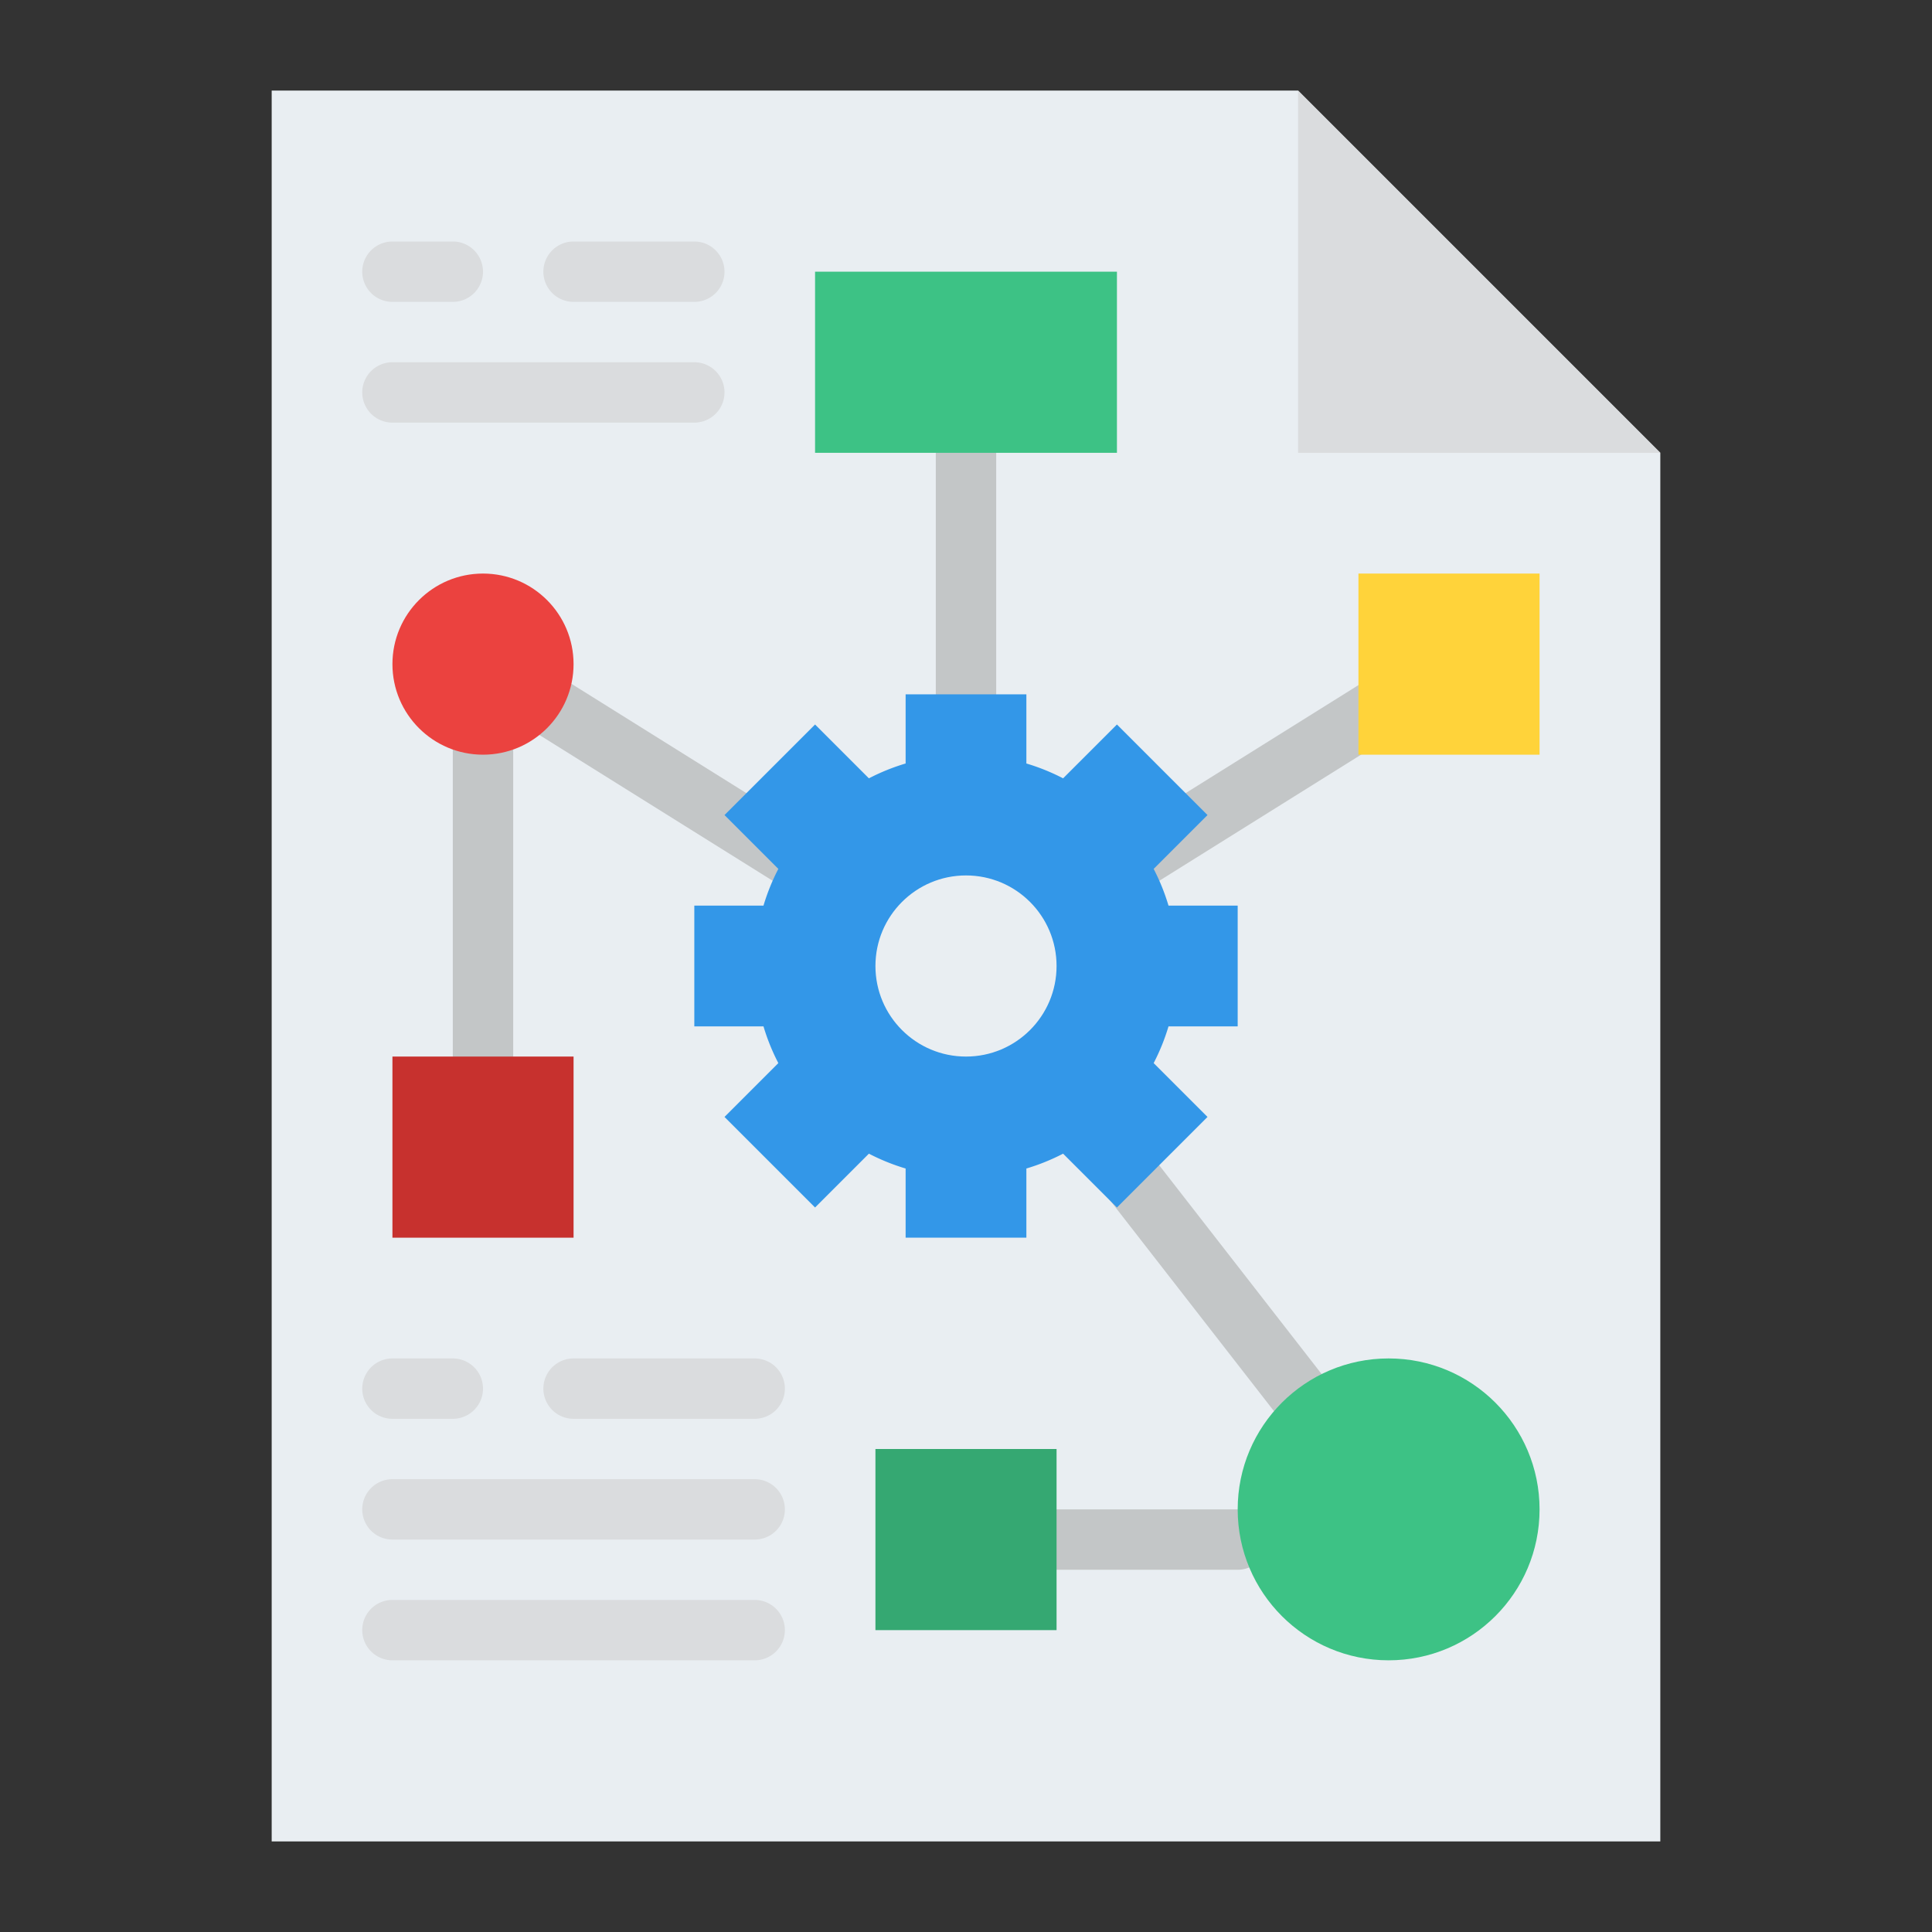
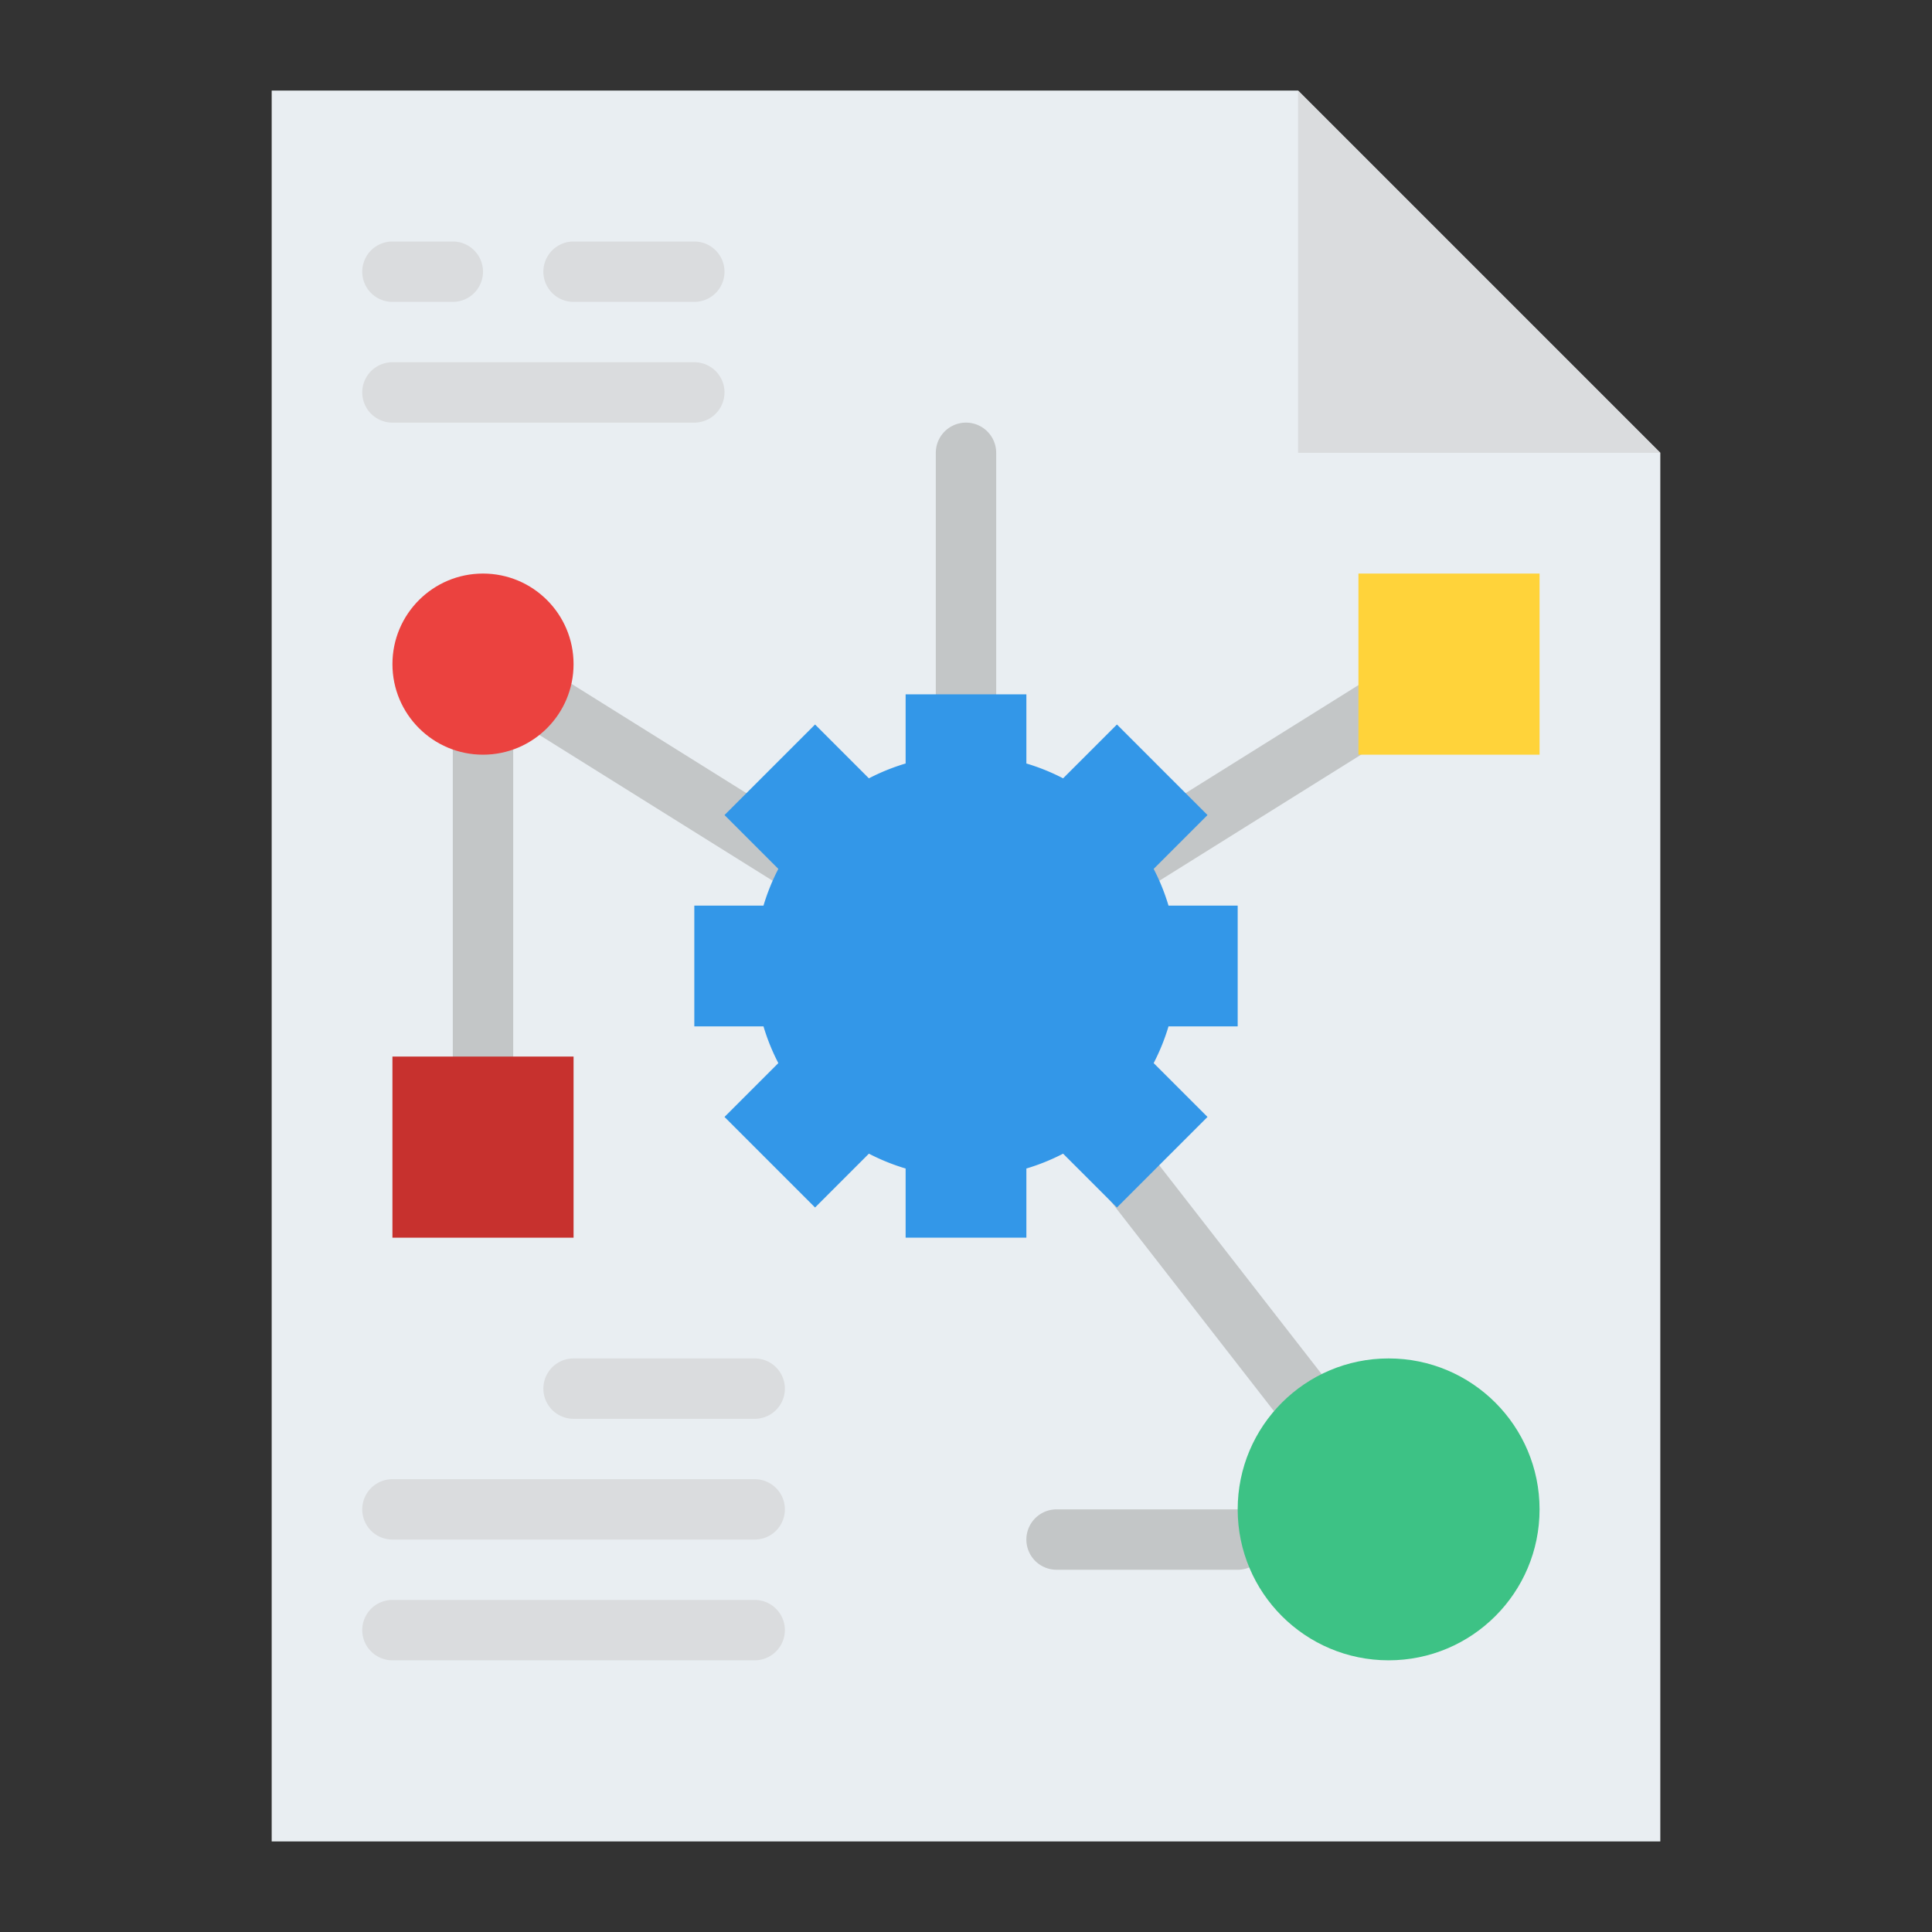
<svg xmlns="http://www.w3.org/2000/svg" id="Flat" height="512" viewBox="0 0 512 512" width="512">
  <rect x="0" y="0" width="512" height="512" fill="#333333" stroke="none" />
  <path d="m72 24v464h368v-368l-96-96z" fill="#e9eef2" />
  <path d="m344 120h96l-96-96z" fill="#dadcde" />
  <g fill="#c3c6c7">
    <path d="m256 192a8 8 0 0 1 -8-8v-64a8 8 0 0 1 16 0v64a8 8 0 0 1 -8 8z" />
    <path d="m255.992 264a7.963 7.963 0 0 1 -4.232-1.217l-128-80a8 8 0 0 1 8.48-13.568l128 80a8 8 0 0 1 -4.248 14.785z" />
-     <path d="m256.008 264a8 8 0 0 1 -4.248-14.785l128-80a8 8 0 1 1 8.48 13.568l-128 80a7.961 7.961 0 0 1 -4.232 1.217z" />
+     <path d="m256.008 264a8 8 0 0 1 -4.248-14.785l128-80a8 8 0 1 1 8.48 13.568l-128 80z" />
    <path d="m368.005 408a7.985 7.985 0 0 1 -6.32-3.089l-112-144a8 8 0 0 1 12.63-9.824l112 144a8 8 0 0 1 -6.31 12.913z" />
    <path d="m328 416h-48a8 8 0 0 1 0-16h48a8 8 0 0 1 0 16z" />
  </g>
  <path d="m328 272v-32h-18.332a55.694 55.694 0 0 0 -3.935-9.733l14.267-14.267-24-24-14.267 14.267a55.662 55.662 0 0 0 -9.733-3.935v-18.332h-32v18.332a55.662 55.662 0 0 0 -9.733 3.935l-14.267-14.267-24 24 14.267 14.267a55.694 55.694 0 0 0 -3.935 9.733h-18.332v32h18.332a55.662 55.662 0 0 0 3.935 9.733l-14.267 14.267 24 24 14.267-14.267a55.662 55.662 0 0 0 9.733 3.935v18.332h32v-18.332a55.662 55.662 0 0 0 9.733-3.935l14.267 14.267 24-24-14.267-14.267a55.662 55.662 0 0 0 3.935-9.733z" fill="#3397e8" />
-   <circle cx="256" cy="256" fill="#e9eef2" r="24" />
  <path d="m360 152h48v48h-48z" fill="#ffd33a" />
  <circle cx="368" cy="400" fill="#3dc285" r="40" />
  <path d="m200 408h-96a8 8 0 0 1 0-16h96a8 8 0 0 1 0 16z" fill="#dadcde" />
  <path d="m200 440h-96a8 8 0 0 1 0-16h96a8 8 0 0 1 0 16z" fill="#dadcde" />
-   <path d="m120 376h-16a8 8 0 0 1 0-16h16a8 8 0 0 1 0 16z" fill="#dadcde" />
  <path d="m200 376h-48a8 8 0 0 1 0-16h48a8 8 0 0 1 0 16z" fill="#dadcde" />
  <path d="m128 288a8 8 0 0 1 -8-8v-88a8 8 0 0 1 16 0v88a8 8 0 0 1 -8 8z" fill="#c3c6c7" />
  <path d="m184 112h-80a8 8 0 0 1 0-16h80a8 8 0 0 1 0 16z" fill="#dadcde" />
  <path d="m120 80h-16a8 8 0 0 1 0-16h16a8 8 0 0 1 0 16z" fill="#dadcde" />
  <path d="m184 80h-32a8 8 0 0 1 0-16h32a8 8 0 0 1 0 16z" fill="#dadcde" />
-   <path d="m216 72h80v48h-80z" fill="#3dc285" />
-   <path d="m232 384h48v48h-48z" fill="#35a872" />
  <path d="m104 280h48v48h-48z" fill="#c7312e" />
  <circle cx="128" cy="176" fill="#eb423f" r="24" />
</svg>